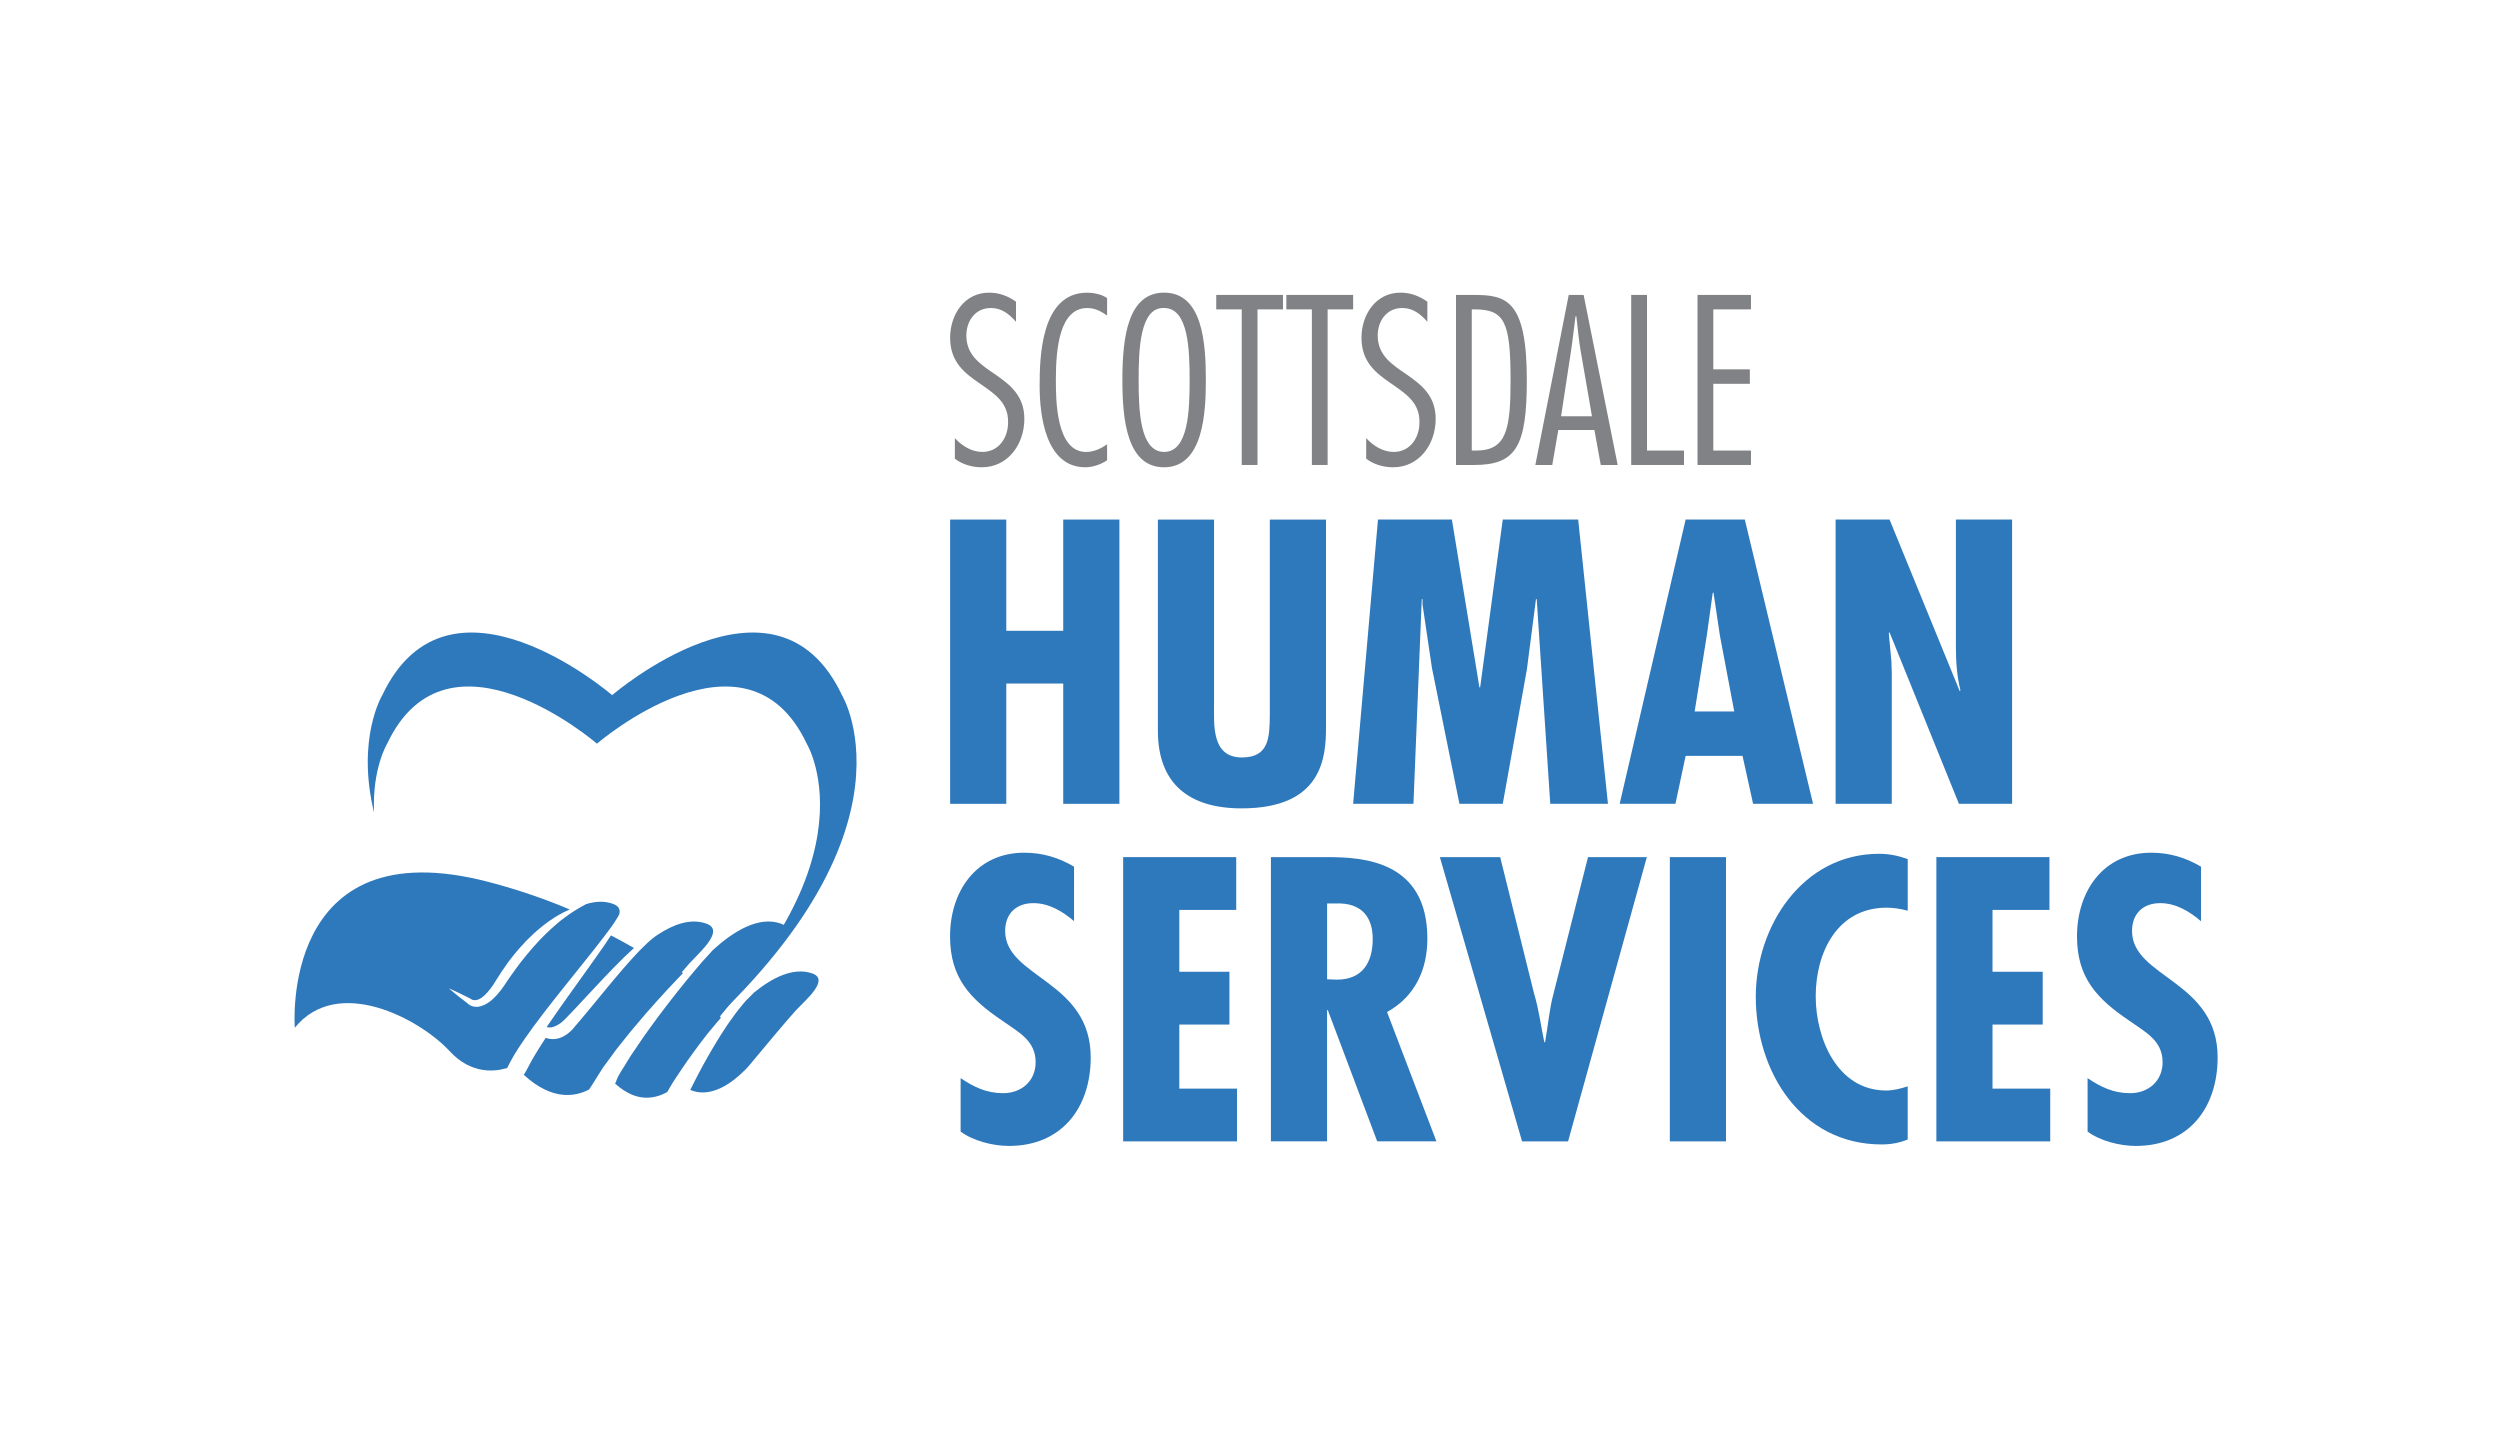
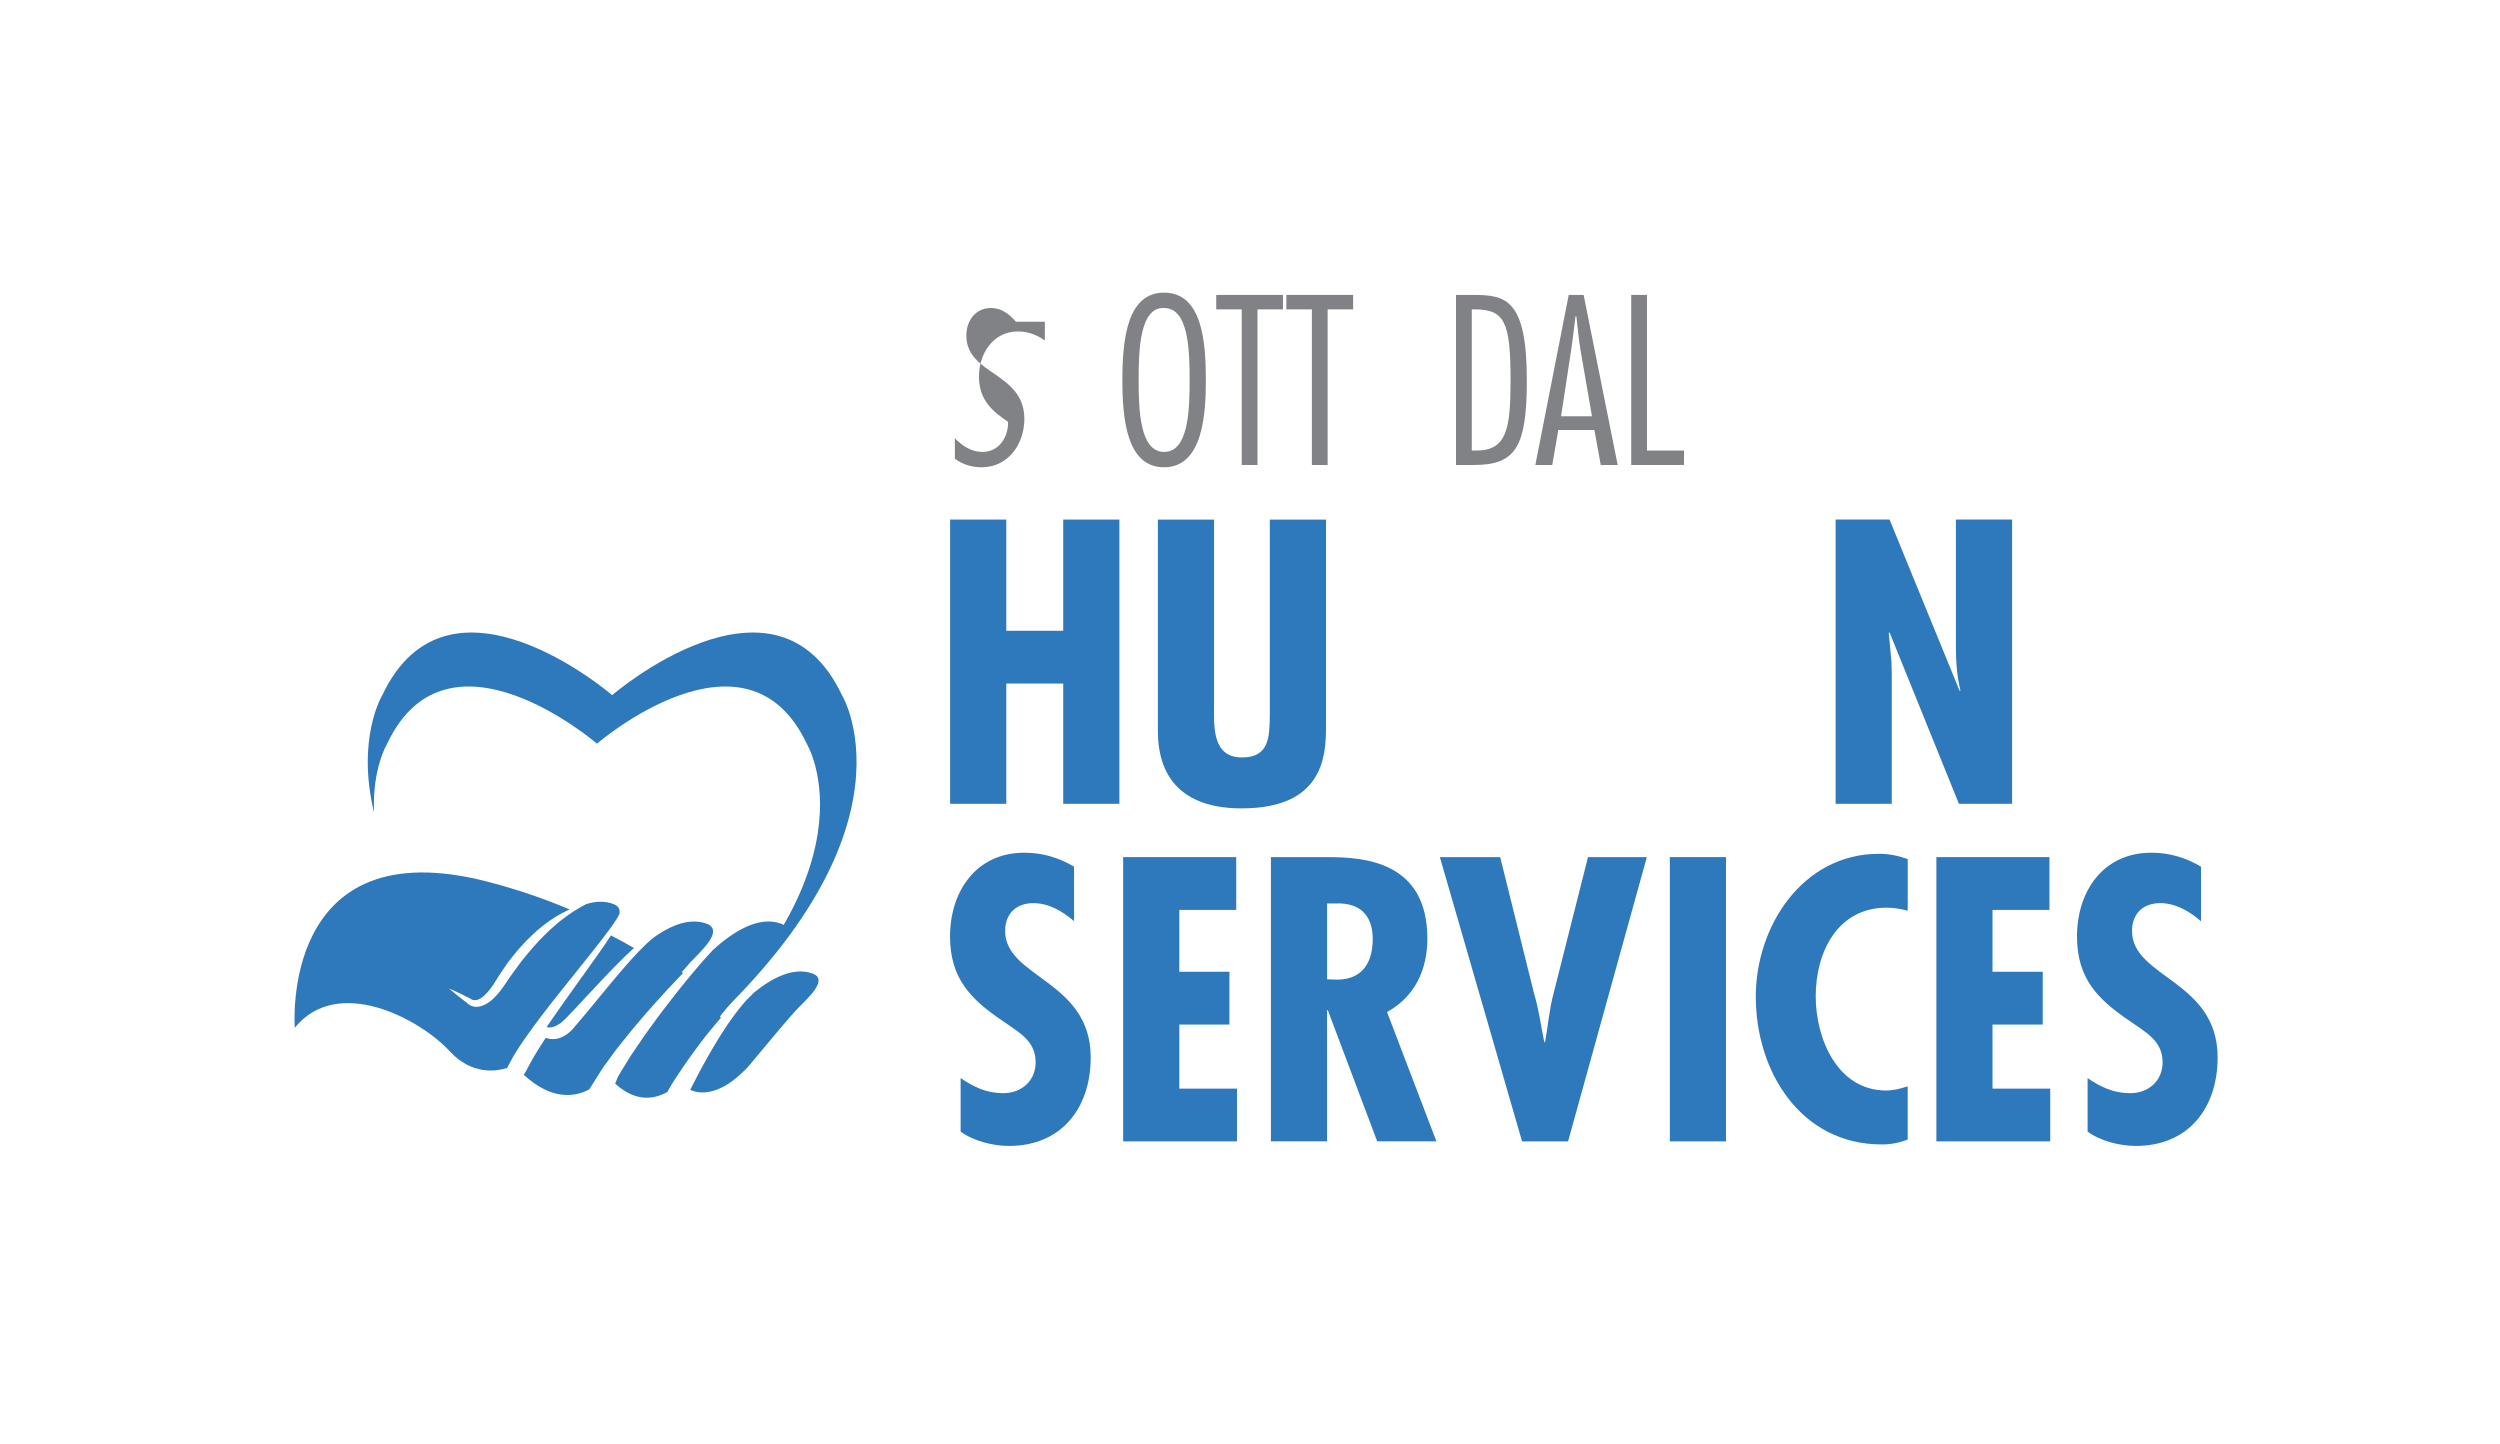
<svg xmlns="http://www.w3.org/2000/svg" version="1.1" id="Layer_1" x="0px" y="0px" viewBox="0 0 637.89 368.32" style="enable-background:new 0 0 637.89 368.32;" xml:space="preserve">
  <style type="text/css">
	.st0{fill:#2E78BC;}
	.st1{fill:#808285;}
</style>
  <g>
    <polygon class="st0" points="256.76,132.57 256.76,160.95 271.29,160.95 271.29,132.57 285.62,132.57 285.62,205.1 271.29,205.1    271.29,174.41 256.76,174.41 256.76,205.1 242.43,205.1 242.43,132.57  " />
    <path class="st0" d="M309.77,132.57v46.94c0,5.48-0.67,13.76,7.12,13.76c7.02,0,7.02-5.3,7.11-10.68v-50.01h14.34v52.9   c0,7.69-0.87,20.78-21.55,20.78c-13.36,0-21.35-6.25-21.35-19.81v-53.87H309.77z" />
-     <polygon class="st0" points="370.46,132.57 377.48,175.38 377.67,175.38 383.44,132.57 402.68,132.57 410.28,205.1 395.56,205.1    392.1,152.87 391.91,152.87 389.6,170.76 383.44,205.1 372.38,205.1 365.36,170.38 362.96,154.22 362.96,152.87 362.77,152.87    360.65,205.1 345.26,205.1 351.6,132.57  " />
-     <path class="st0" d="M445.2,132.57l17.41,72.52h-15.3l-2.69-12.22h-14.52l-2.6,12.22h-14.23l16.83-72.52H445.2z M438.85,162.2   l-1.64-10.97h-0.19l-1.53,10.97l-3.09,19.33h10.1L438.85,162.2z" />
    <path class="st0" d="M482.13,132.57l17.9,43.76l0.19-0.19c-0.87-3.46-1.16-7.21-1.16-10.97v-32.61h14.34v72.53h-13.57l-17.71-43.76   l-0.19,0.19l0.68,7.31l0.09,2.98v33.28h-14.33v-72.53H482.13z" />
  </g>
  <g>
    <path class="st0" d="M274.07,235.06c-2.88-2.5-6.44-4.62-10.39-4.62c-4.42,0-7.21,2.7-7.21,7.12c0,11.93,21.83,12.6,21.83,32.23   c0,12.89-7.41,22.6-20.87,22.6c-4.04,0-9.04-1.25-12.32-3.66v-13.65c3.37,2.3,6.63,3.85,10.86,3.85c4.63,0,8.28-3.08,8.28-7.9   c0-5.57-4.43-7.69-8.47-10.57c-8.27-5.58-13.37-10.97-13.37-21.54c0-11.45,6.64-21.35,18.95-21.35c4.62,0,8.76,1.24,12.69,3.56   V235.06z" />
    <polygon class="st0" points="315.43,218.7 315.43,232.17 300.91,232.17 300.91,247.95 313.7,247.95 313.7,261.42 300.91,261.42    300.91,277.77 315.63,277.77 315.63,291.23 286.58,291.23 286.58,218.7  " />
    <path class="st0" d="M324.28,291.23V218.7h14.43c9.13,0,25.49,0.97,25.49,20.78c0,7.98-3.18,14.81-10.29,18.75l12.6,32.99H351.4   l-12.6-33.48h-0.19v33.48H324.28z M338.62,249.87l2.5,0.09c6.54,0,9.14-4.42,9.14-10.39c0-5.19-2.5-9.42-9.71-9.04h-1.93V249.87z" />
    <path class="st0" d="M382.78,218.7l8.65,34.83c1.25,4.13,1.74,8.27,2.61,12.4h0.19c0.77-4.23,1.06-8.37,2.21-12.6l8.75-34.63h15.01   l-20.1,72.53h-11.74l-20.97-72.53H382.78z" />
    <rect x="426.07" y="218.7" class="st0" width="14.33" height="72.53" />
    <path class="st0" d="M486.77,232.37c-1.84-0.48-3.56-0.77-5.39-0.77c-12.6,0-18.09,11.45-18.09,22.6   c0,10.78,5.49,24.05,17.99,24.05c1.82,0,3.65-0.48,5.48-1.06v13.56c-2.12,0.87-4.33,1.26-6.64,1.26   c-20.68,0-32.12-18.66-32.12-37.7c0-17.99,11.93-36.46,31.45-36.46c2.51,0,4.91,0.48,7.32,1.35V232.37z" />
    <polygon class="st0" points="522.93,218.7 522.93,232.17 508.4,232.17 508.4,247.95 521.21,247.95 521.21,261.42 508.4,261.42    508.4,277.77 523.13,277.77 523.13,291.23 494.08,291.23 494.08,218.7  " />
    <path class="st0" d="M561.6,235.06c-2.88-2.5-6.44-4.62-10.39-4.62c-4.43,0-7.21,2.7-7.21,7.12c0,11.93,21.84,12.6,21.84,32.23   c0,12.89-7.41,22.6-20.88,22.6c-4.04,0-9.04-1.25-12.3-3.66v-13.65c3.36,2.3,6.62,3.85,10.86,3.85c4.62,0,8.28-3.08,8.28-7.9   c0-5.57-4.43-7.69-8.46-10.57c-8.28-5.58-13.38-10.97-13.38-21.54c0-11.45,6.64-21.35,18.96-21.35c4.61,0,8.75,1.24,12.68,3.56   V235.06z" />
  </g>
-   <path class="st1" d="M259.23,82.1c-1.73-1.96-3.63-3.51-6.39-3.51c-4.03,0-6.27,3.34-6.27,7.02c0,5.07,3.69,7.42,7.43,9.96  c3.68,2.59,7.37,5.35,7.37,11.34c0,6.33-4.09,12.32-10.88,12.32c-2.42,0-4.9-0.7-6.85-2.19v-5.24c1.84,1.96,4.26,3.51,7.02,3.51  c4.26,0,6.62-3.75,6.56-7.66c0.06-5.07-3.68-7.31-7.36-9.9c-3.68-2.53-7.43-5.35-7.43-11.57c0-5.82,3.57-11.51,9.96-11.51  c2.59,0,4.78,0.86,6.85,2.3V82.1z" />
-   <path class="st1" d="M282.48,117.44c-1.5,1.03-3.63,1.79-5.53,1.79c-10.19,0-11.68-13.3-11.68-20.72c0-7.02,0.23-23.83,12.09-23.83  c1.61,0,3.8,0.41,5.12,1.39v4.43c-1.61-1.09-3.05-1.9-5.07-1.9c-7.02,0-8,10.19-8,18.24c0,5.07,0,18.48,7.72,18.48  c1.96,0,3.8-0.86,5.35-1.96V117.44z" />
+   <path class="st1" d="M259.23,82.1c-1.73-1.96-3.63-3.51-6.39-3.51c-4.03,0-6.27,3.34-6.27,7.02c0,5.07,3.69,7.42,7.43,9.96  c3.68,2.59,7.37,5.35,7.37,11.34c0,6.33-4.09,12.32-10.88,12.32c-2.42,0-4.9-0.7-6.85-2.19v-5.24c1.84,1.96,4.26,3.51,7.02,3.51  c4.26,0,6.62-3.75,6.56-7.66c-3.68-2.53-7.43-5.35-7.43-11.57c0-5.82,3.57-11.51,9.96-11.51  c2.59,0,4.78,0.86,6.85,2.3V82.1z" />
  <path class="st1" d="M307.68,96.95c0,8.11-0.57,22.28-10.65,22.28c-9.5,0-10.65-12.15-10.65-22.28c0-11,1.44-22.28,10.65-22.28  C306.82,74.67,307.68,87.4,307.68,96.95 M290.53,96.95c0,7.65,0.29,18.36,6.51,18.36c6.22,0,6.5-10.71,6.5-18.36  c0-7.66-0.29-18.36-6.5-18.36C290.82,78.3,290.53,89.29,290.53,96.95" />
  <polygon class="st1" points="327.36,78.94 320.86,78.94 320.86,118.64 316.83,118.64 316.83,78.94 310.33,78.94 310.33,75.25   327.36,75.25 " />
  <polygon class="st1" points="345.26,78.94 338.75,78.94 338.75,118.64 334.73,118.64 334.73,78.94 328.22,78.94 328.22,75.25   345.26,75.25 " />
-   <path class="st1" d="M364.19,82.1c-1.73-1.96-3.63-3.51-6.39-3.51c-4.03,0-6.27,3.34-6.27,7.02c0,5.07,3.68,7.42,7.42,9.96  c3.68,2.59,7.37,5.35,7.37,11.34c0,6.33-4.09,12.32-10.88,12.32c-2.42,0-4.89-0.7-6.85-2.19v-5.24c1.84,1.96,4.26,3.51,7.03,3.51  c4.26,0,6.62-3.75,6.56-7.66c0.06-5.07-3.68-7.31-7.37-9.9c-3.68-2.53-7.42-5.35-7.42-11.57c0-5.82,3.57-11.51,9.96-11.51  c2.59,0,4.78,0.86,6.85,2.3V82.1z" />
  <path class="st1" d="M371.5,75.25h4.38c8.29,0,13.7,1.03,13.7,21.7c0,16.98-2.76,21.69-13.41,21.69h-4.66V75.25z M375.53,114.96  h1.15c7.77,0,8.75-5.47,8.75-18.01c0-14.91-1.56-18.01-9.21-18.01h-0.69V114.96z" />
  <path class="st1" d="M412.76,118.64h-4.32l-1.62-8.92h-9.21l-1.54,8.92h-4.32l8.52-43.39h3.8L412.76,118.64z M406.2,106.21  l-2.88-16.63c-0.52-2.93-0.75-5.92-1.1-8.86H402c-0.41,2.94-0.69,5.93-1.15,8.86l-2.53,16.63H406.2z" />
  <polygon class="st1" points="420.24,114.96 429.68,114.96 429.68,118.64 416.21,118.64 416.21,75.25 420.24,75.25 " />
-   <polygon class="st1" points="446.77,78.94 437.16,78.94 437.16,94.24 446.48,94.24 446.48,97.93 437.16,97.93 437.16,114.96   446.77,114.96 446.77,118.64 433.13,118.64 433.13,75.25 446.77,75.25 " />
  <path class="st0" d="M205.84,189.75c-15.49-32.81-53.52,0-53.52,0s-38.03-32.81-53.53,0c0,0-3.85,6.31-3.35,17.58  c-4.58-18.98,2.11-29.96,2.11-29.96c16.98-35.94,58.64,0,58.64,0s41.66-35.94,58.64,0c0,0,23.47,38.41-47.43,95.79  C226.15,223.02,205.84,189.75,205.84,189.75" />
  <path class="st0" d="M151.25,276.55c0,0,0.38-0.61,1.05-1.68c0.34-0.53,0.74-1.18,1.21-1.92c0.45-0.75,1.07-1.49,1.68-2.36  c0.63-0.85,1.31-1.78,2.02-2.76c0.75-0.94,1.55-1.94,2.37-2.97c1.61-2.08,3.48-4.17,5.27-6.31c1.86-2.09,3.7-4.2,5.49-6.11  c1.4-1.5,2.72-2.91,3.94-4.17l-0.34-0.19c0.88-1.04,1.6-1.88,2.05-2.36c2.56-2.78,9.02-8.33,4.27-10.04  c-4.02-1.45-8.44,0.16-12.49,2.86c-0.05,0.03-0.14,0.1-0.32,0.22c-0.23,0.17-0.59,0.39-1,0.75c-0.84,0.65-1.95,1.72-3.24,3.02  c-2.56,2.64-5.73,6.38-8.85,10.17c-1.56,1.9-3.13,3.79-4.59,5.57c-0.74,0.89-1.46,1.74-2.15,2.55c-0.35,0.42-0.7,0.82-1.03,1.21  c-0.16,0.19-0.32,0.38-0.47,0.57c-0.2,0.2-0.39,0.39-0.58,0.57c-0.78,0.72-1.63,1.28-2.54,1.62c-0.9,0.34-1.83,0.41-2.58,0.31  c-0.48-0.06-0.85-0.17-1.18-0.29c-0.66,1.01-1.28,1.98-1.84,2.88c-0.56,0.94-1.11,1.78-1.52,2.55c-0.42,0.77-0.82,1.43-1.09,1.99  c-0.54,1.1-1.13,1.99-1.15,2.01c7.22,6.66,13.13,5.62,16.68,3.75L151.25,276.55z" />
  <path class="st0" d="M144.85,254.36c-1.87,2.62-3.7,5.24-5.37,7.7c0.3,0.09,0.68,0.15,1.18,0.08c0.53-0.08,1.19-0.34,1.86-0.75  c0.16-0.11,0.33-0.21,0.5-0.33c0.19-0.15,0.38-0.31,0.57-0.47c0.33-0.25,0.7-0.69,1.06-1.04c0.72-0.76,1.49-1.56,2.28-2.39  c1.57-1.68,3.25-3.48,4.92-5.27c3.35-3.59,6.77-7.15,9.5-9.63c0.15-0.13,0.28-0.25,0.42-0.37c-1.84-1.05-3.79-2.13-5.88-3.22  c-0.49,0.76-1.06,1.6-1.68,2.52C151.72,244.82,148.25,249.57,144.85,254.36" />
  <path class="st0" d="M180.6,243.63c0.31-0.29,0.56-0.53,0.76-0.72C181.1,243.15,180.85,243.39,180.6,243.63" />
  <path class="st0" d="M130.04,271.25c0,0,0.37-0.67,1.02-1.83c0.33-0.58,0.77-1.24,1.25-2.01c0.48-0.78,1.08-1.6,1.7-2.53  c2.53-3.66,6.14-8.31,9.82-12.91c3.66-4.6,7.38-9.15,10.05-12.65c1.34-1.75,2.43-3.22,3.11-4.3c0.37-0.53,0.6-0.98,0.77-1.28  c0.16-0.3,0.25-0.46,0.25-0.46c0.3-1.14-0.06-2.1-1.59-2.65c-2.21-0.8-4.53-0.66-6.85,0.06c-0.73,0.42-1.5,0.77-2.2,1.23  c-0.72,0.43-1.42,0.88-2.11,1.36c-0.7,0.46-1.34,1-2.02,1.48c-0.64,0.54-1.3,1.04-1.9,1.61c-0.63,0.54-1.24,1.1-1.83,1.68  c-0.61,0.56-1.16,1.19-1.76,1.76c-1.14,1.2-2.23,2.46-3.29,3.73c-1.07,1.27-2.07,2.6-3.05,3.95c-0.5,0.67-0.98,1.34-1.45,2.03  l-1.42,2.11l-0.75,1.03l-0.87,1.06c-0.61,0.68-1.24,1.33-2.01,1.89c-0.76,0.55-1.64,1.05-2.69,1.24c-1.06,0.18-2.23-0.07-3.08-0.97  l0.15,0.12c-1.62-1.22-3.22-2.46-4.76-3.8c1.88,0.79,3.7,1.69,5.5,2.61l0.15,0.12c0.4,0.28,1.09,0.38,1.66,0.17  c0.61-0.18,1.21-0.59,1.76-1.1c0.54-0.52,1.07-1.1,1.55-1.73l0.68-0.95l0.67-1.07l1.37-2.14c0.48-0.72,0.96-1.43,1.46-2.13  c0.49-0.71,1.04-1.37,1.57-2.06c0.55-0.67,1.08-1.35,1.66-1.99c2.27-2.6,4.83-4.98,7.67-6.98c0.69-0.52,1.46-0.94,2.19-1.4  c0.77-0.41,1.5-0.86,2.3-1.2c0.21-0.1,0.43-0.2,0.65-0.29c-5.88-2.49-12.64-4.9-20.58-6.99c-53.59-14.09-49.57,37.17-49.57,37.17  c10.9-13.47,31.83-2.34,39.53,5.99c5.59,6.05,11.72,5.19,14.67,4.27L130.04,271.25z" />
  <path class="st0" d="M207.26,248.38c-4.85-1.71-10.31,1.17-14.87,4.87c-0.03,0.03-0.35,0.35-0.9,0.91  c-0.29,0.29-0.64,0.65-1.05,1.05c-0.41,0.4-0.79,0.93-1.24,1.46c-0.91,1.06-1.88,2.38-2.89,3.81c-0.53,0.7-1.01,1.47-1.51,2.24  c-0.5,0.78-1.03,1.54-1.51,2.35c-0.96,1.6-1.94,3.19-2.79,4.73c-0.87,1.52-1.64,2.96-2.29,4.2c-1.21,2.31-1.99,3.9-2.09,4.11  c5.31,2.23,10.72-1.88,13.67-4.81c0,0,0.62-0.54,1.46-1.54c0.49-0.56,0.78-0.93,0.82-0.99c3.31-3.99,9.41-11.29,11.15-13.13  C205.65,255.08,211.75,249.95,207.26,248.38" />
  <path class="st0" d="M171.5,276.49c0,0,1.02-1.61,2.62-3.97c0.8-1.18,1.74-2.55,2.8-3.98c1.02-1.45,2.2-2.95,3.35-4.45  c0.58-0.75,1.21-1.47,1.8-2.19c0.6-0.72,1.17-1.43,1.78-2.08l0.09-0.1l-0.23-0.39c3.59-4.42,9.54-11.72,11.29-13.61  c2.57-2.78,9.02-8.33,4.27-10.05c-5.73-2.07-12.28,2.08-17.4,6.76c-0.04,0.04-0.49,0.54-1.27,1.4c-0.83,0.89-2,2.19-3.32,3.8  c-1.36,1.57-2.89,3.48-4.51,5.51c-1.63,2.03-3.3,4.26-4.98,6.47c-1.61,2.26-3.3,4.46-4.72,6.64c-0.73,1.07-1.43,2.11-2.1,3.09  c-0.62,1.01-1.21,1.96-1.75,2.83c-0.53,0.88-1.07,1.67-1.44,2.4c-0.39,0.72-0.55,1.4-0.83,1.92c5.73,5.19,10.46,3.67,13.29,2.17  L171.5,276.49z" />
</svg>